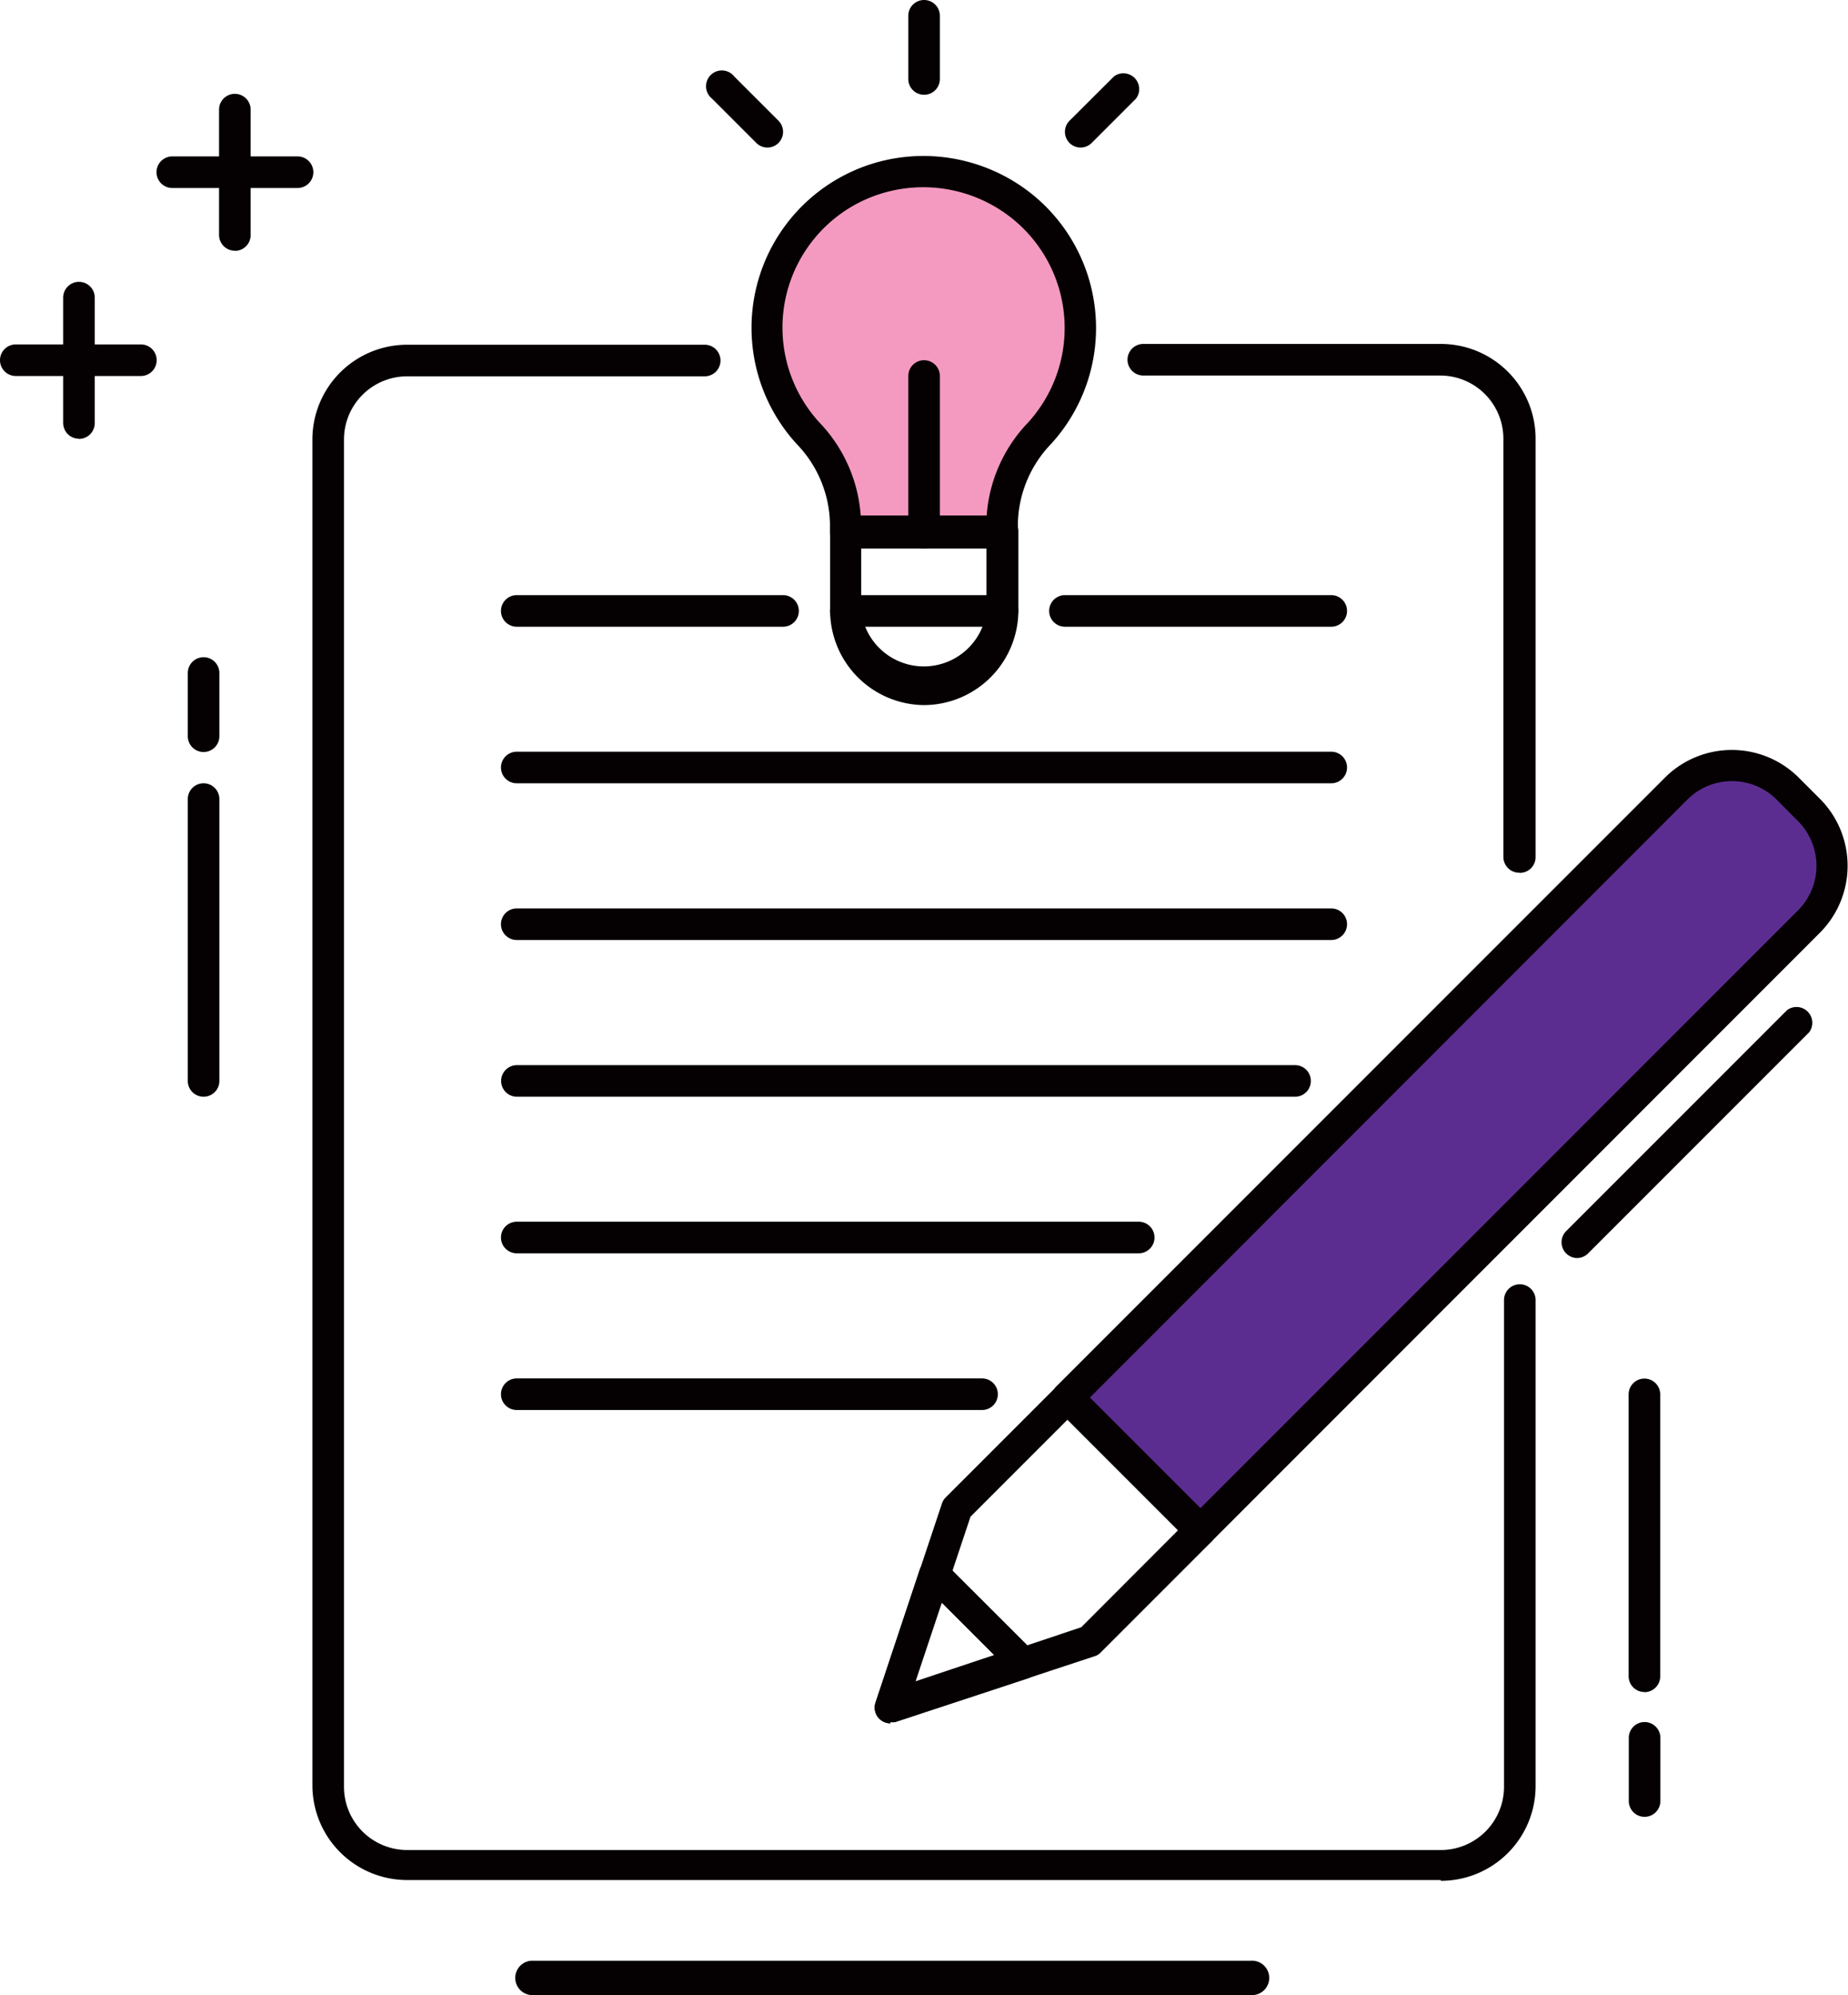
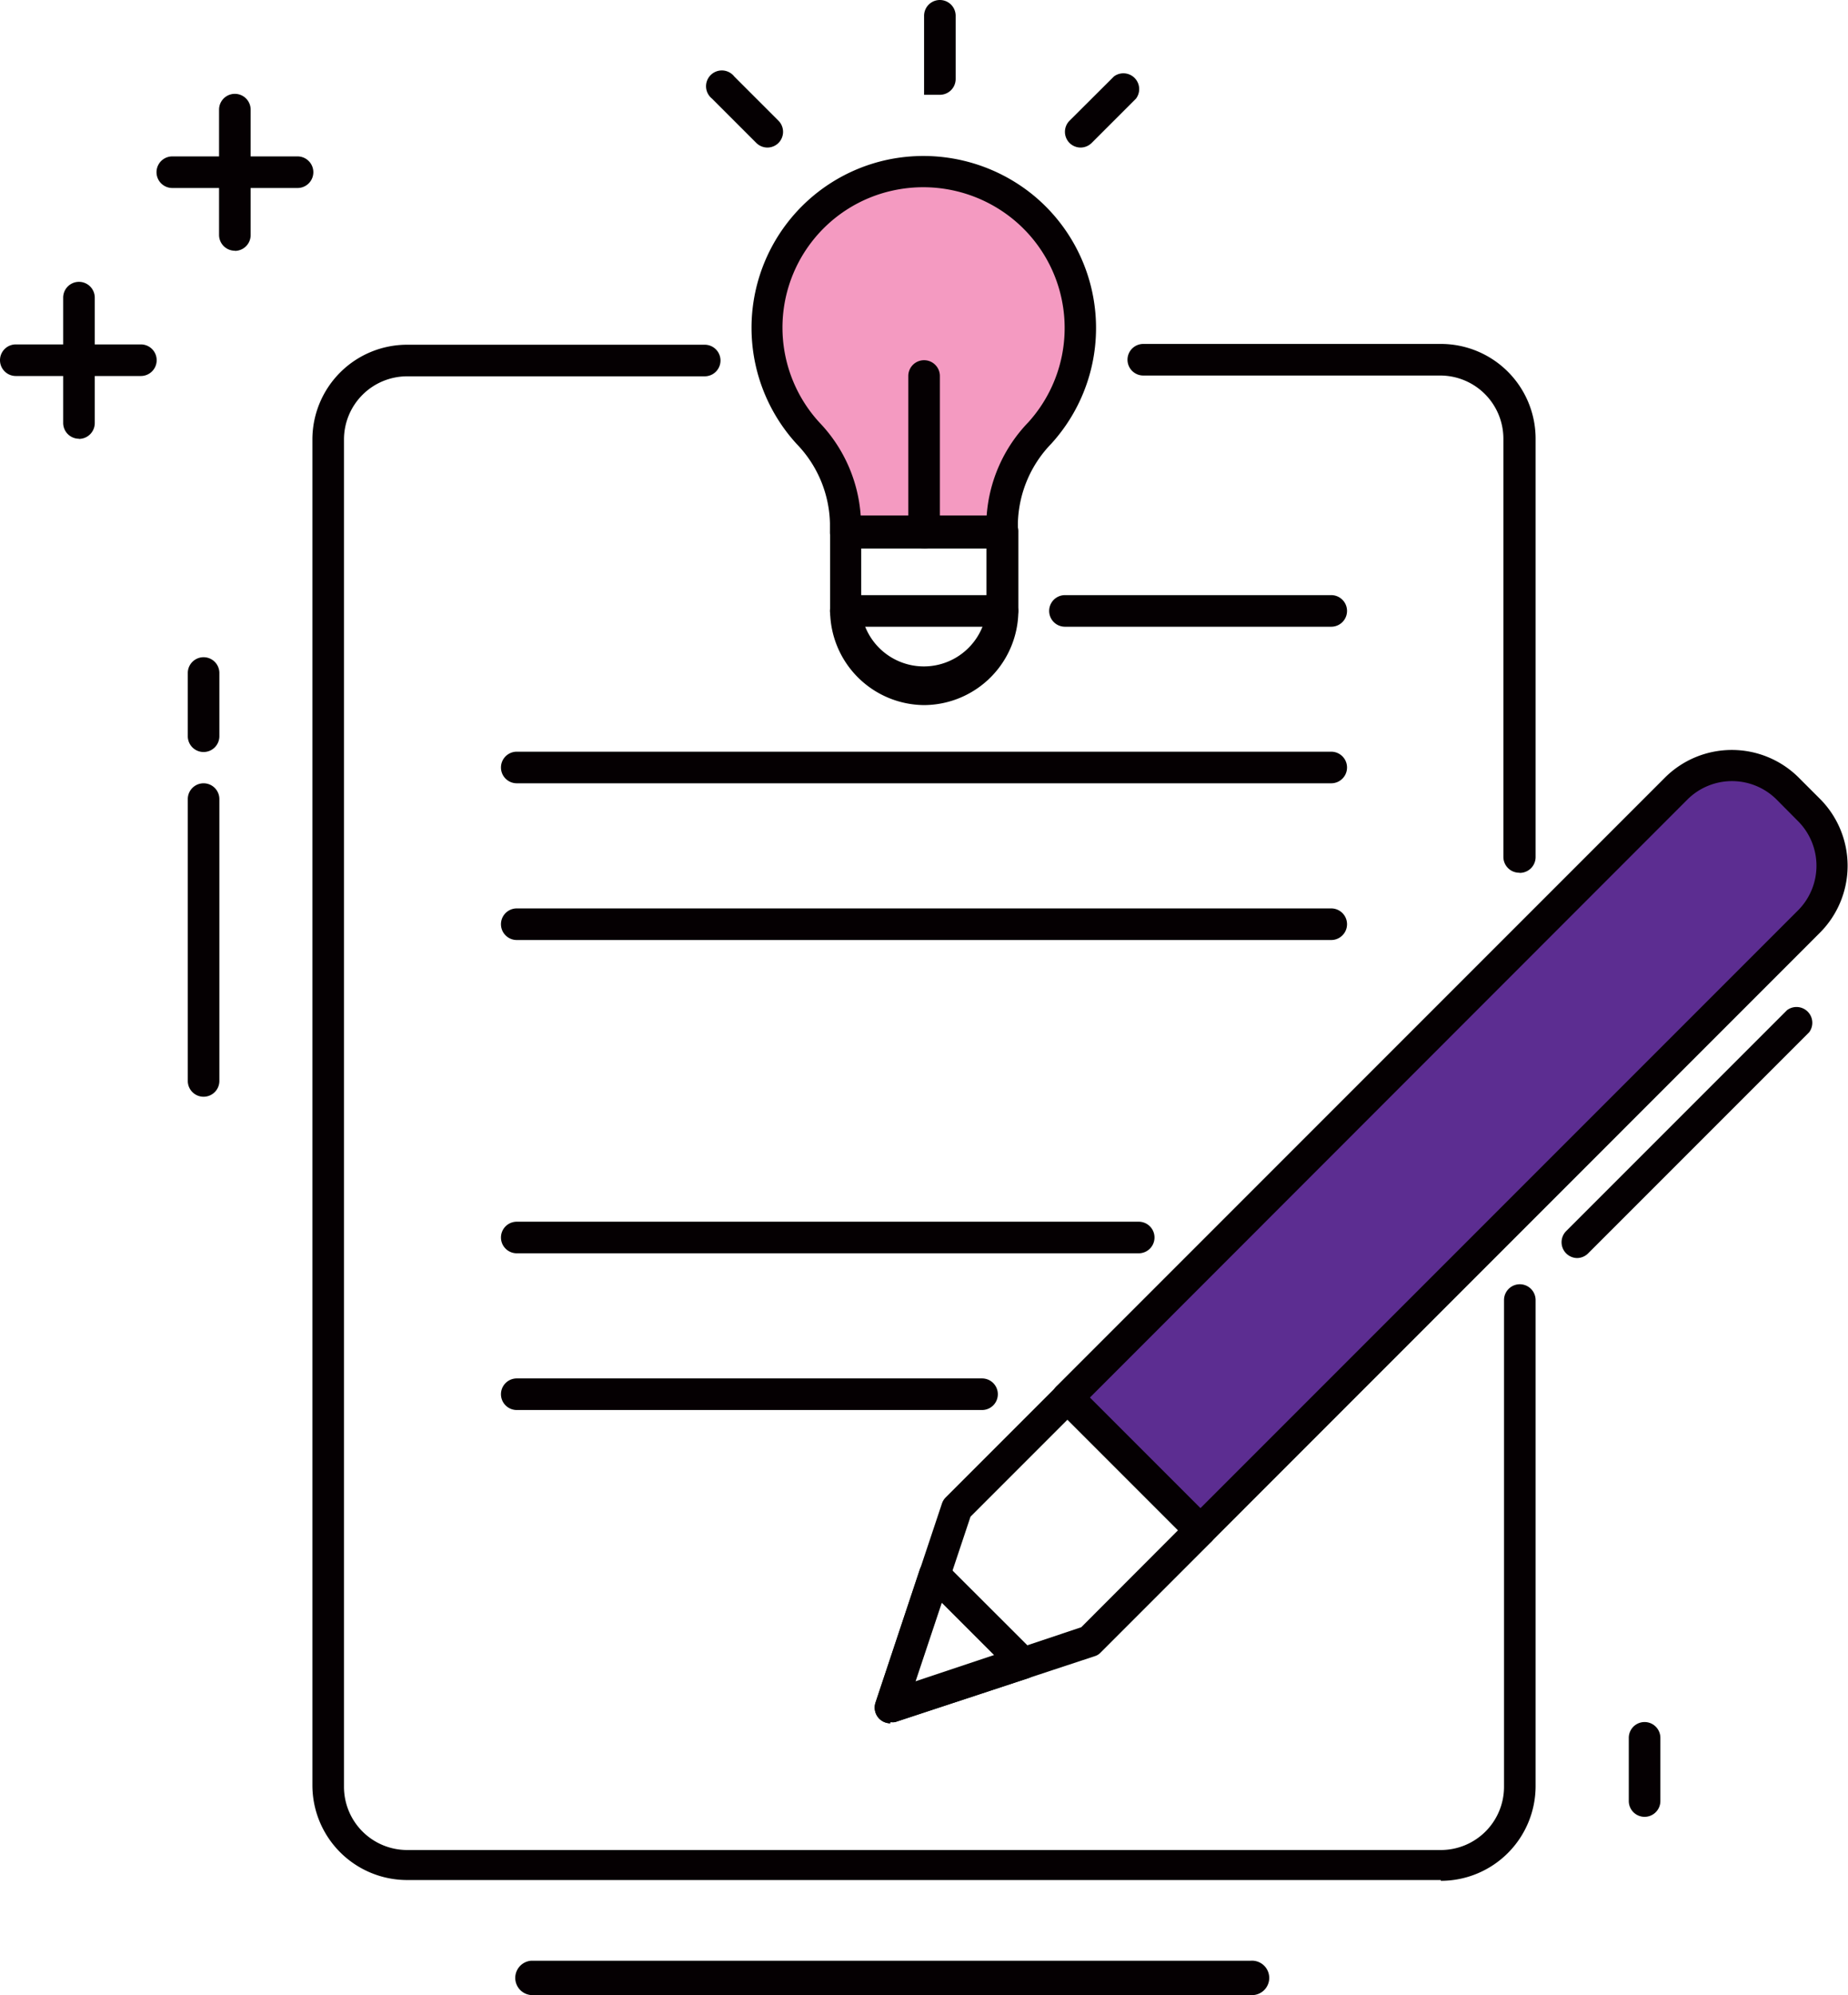
<svg xmlns="http://www.w3.org/2000/svg" viewBox="0 0 117.01 126.28">
  <defs>
    <style>.cls-1{fill:#050002;}.cls-2{fill:#f49ac1;}.cls-3{fill:#5c2d91;}</style>
  </defs>
  <g id="Layer_2" data-name="Layer 2">
    <g id="Layer_1-2" data-name="Layer 1">
      <path class="cls-1" d="M79.17,126.28H33.61a1.09,1.09,0,0,1,0-2.17H79.17a1.09,1.09,0,1,1,0,2.17" />
      <path class="cls-1" d="M18.84,11.9H10.91a1,1,0,0,1,0-2h7.93a1,1,0,0,1,0,2" />
      <path class="cls-1" d="M8.92,23.8H1a1,1,0,0,1,0-2H8.92a1,1,0,1,1,0,2" />
      <path class="cls-1" d="M5,27.77a1,1,0,0,1-1-1V18.84a1,1,0,1,1,2,0v7.94a1,1,0,0,1-1,1" />
      <path class="cls-1" d="M14.87,15.87a1,1,0,0,1-1-1V6.94a1,1,0,0,1,2,0v7.94a1,1,0,0,1-1,1" />
      <path class="cls-1" d="M84.29,49.58H32.72a1,1,0,0,1,0-2H84.29a1,1,0,0,1,0,2" />
-       <path class="cls-1" d="M49.58,39.67H32.72a1,1,0,0,1,0-2H49.58a1,1,0,0,1,0,2" />
      <path class="cls-1" d="M84.29,39.67H67.43a1,1,0,0,1,0-2H84.29a1,1,0,0,1,0,2" />
      <path class="cls-1" d="M84.29,59.5H32.72a1,1,0,1,1,0-2H84.29a1,1,0,0,1,0,2" />
-       <path class="cls-1" d="M82,69.42H32.73a1,1,0,1,1,0-2H82a1,1,0,1,1,0,2" />
      <path class="cls-1" d="M72.1,79.33H32.72a1,1,0,0,1,0-2H72.1a1,1,0,1,1,0,2" />
      <path class="cls-1" d="M62.18,89.25H32.72a1,1,0,0,1,0-2H62.18a1,1,0,0,1,0,2" />
      <path class="cls-2" d="M68.42,20.83a9.92,9.92,0,0,0-19.63-2,9.81,9.81,0,0,0,2.41,8.67,8.37,8.37,0,0,1,2.35,5.65v.59h9.92v-.59a8.48,8.48,0,0,1,2.37-5.68,9.74,9.74,0,0,0,2.58-6.62" />
      <path class="cls-1" d="M63.46,34.71H53.55a1,1,0,0,1-1-1v-.59a7.46,7.46,0,0,0-2.09-5,10.88,10.88,0,0,1,5.69-18,11,11,0,0,1,9.22,2.19,10.88,10.88,0,0,1,1.19,15.78,7.49,7.49,0,0,0-2.11,5v.59a1,1,0,0,1-1,1m-8.93-2h7.95a9.47,9.47,0,0,1,2.63-5.94,8.89,8.89,0,0,0-1-12.9,9,9,0,0,0-7.57-1.78,8.88,8.88,0,0,0-4.63,14.7,9.47,9.47,0,0,1,2.6,5.92" />
      <path class="cls-1" d="M58.51,44.63a6,6,0,0,1-5.95-6v-5a1,1,0,0,1,1-1h9.92a1,1,0,0,1,1,1v5a6,6,0,0,1-5.95,6m-4-9.92v4a4,4,0,0,0,7.93,0v-4Z" />
      <path class="cls-1" d="M63.47,39.67H53.55a1,1,0,0,1,0-2h9.92a1,1,0,0,1,0,2" />
-       <path class="cls-1" d="M58.51,6a1,1,0,0,1-1-1V1a1,1,0,0,1,2,0V5a1,1,0,0,1-1,1" />
+       <path class="cls-1" d="M58.51,6V1a1,1,0,0,1,2,0V5a1,1,0,0,1-1,1" />
      <path class="cls-1" d="M48.59,9.34a1,1,0,0,1-.7-.29L45.08,6.24a1,1,0,1,1,1.41-1.4l2.8,2.8a1,1,0,0,1,0,1.41,1,1,0,0,1-.7.29" />
      <path class="cls-1" d="M68.42,9.34a1,1,0,0,1-.7-.29,1,1,0,0,1,0-1.41l2.81-2.8a1,1,0,0,1,1.4,1.4L69.12,9.05a1,1,0,0,1-.7.29" />
      <path class="cls-1" d="M58.51,34.71a1,1,0,0,1-1-1V23.8a1,1,0,0,1,2,0v9.92a1,1,0,0,1-1,1" />
      <path class="cls-3" d="M115,51.76l-2.33-2.33a4.31,4.31,0,0,0-6.09,0l-39,39L76,96.87l39-39a4.3,4.3,0,0,0,0-6.08" />
      <path class="cls-1" d="M76,97.86a1,1,0,0,1-.71-.29l-8.41-8.41a1,1,0,0,1-.29-.7,1,1,0,0,1,.29-.7l38.57-38.57a6,6,0,0,1,8.41,0l1.4,1.4a6,6,0,0,1,0,8.42L76.71,97.57a1,1,0,0,1-.7.29m-7-9.4,7,7L113.87,57.6a4,4,0,0,0,0-5.6l-1.4-1.41a4,4,0,0,0-5.61,0Z" />
      <path class="cls-1" d="M56.37,109.08a1,1,0,0,1-.7-.29,1,1,0,0,1-.24-1l4.21-12.62a1,1,0,0,1,.24-.39l7-7a1,1,0,0,1,1.4,0l8.42,8.41a1,1,0,0,1,.29.7,1,1,0,0,1-.29.7l-7,7a.85.85,0,0,1-.38.24L56.68,109a.84.84,0,0,1-.31,0M61.45,96l-3.51,10.52L68.46,103l6.14-6.15-7-7Z" />
      <path class="cls-1" d="M96.19,55.24a1,1,0,0,1-1-1V27.77a4,4,0,0,0-4-4H72.39a1,1,0,0,1,0-2H91.23a6,6,0,0,1,6,5.95V54.25a1,1,0,0,1-1,1" />
      <path class="cls-1" d="M91.23,119H25.78a6,6,0,0,1-6-6V27.77a6,6,0,0,1,6-5.95H44.62a1,1,0,1,1,0,2H25.78a4,4,0,0,0-4,4v85.28a4,4,0,0,0,4,4H91.23a4,4,0,0,0,4-4V82.29a1,1,0,0,1,2,0v30.76a6,6,0,0,1-6,6" />
      <path class="cls-1" d="M56.37,109.08a1,1,0,0,1-.94-1.3l2.8-8.42a1,1,0,0,1,.72-.65,1,1,0,0,1,.93.27l5.61,5.6a1,1,0,0,1,.26.93,1,1,0,0,1-.65.72L56.69,109a.89.89,0,0,1-.32,0m3.24-7.57-1.67,5,5-1.67Z" />
      <path class="cls-1" d="M99.85,79.63a1,1,0,0,1-.7-1.69l14-14a1,1,0,0,1,1.4,1.4l-14,14a1,1,0,0,1-.7.29" />
      <path class="cls-1" d="M12.89,47.6a1,1,0,0,1-1-1v-4a1,1,0,1,1,2,0v4a1,1,0,0,1-1,1" />
      <path class="cls-1" d="M12.89,69.42a1,1,0,0,1-1-1V50.58a1,1,0,1,1,2,0V68.42a1,1,0,0,1-1,1" />
      <path class="cls-1" d="M104.13,115a1,1,0,0,1-1-1v-4a1,1,0,0,1,2,0v4a1,1,0,0,1-1,1" />
-       <path class="cls-1" d="M104.12,107.1a1,1,0,0,1-1-1V88.26a1,1,0,0,1,2,0v17.85a1,1,0,0,1-1,1" />
    </g>
  </g>
</svg>